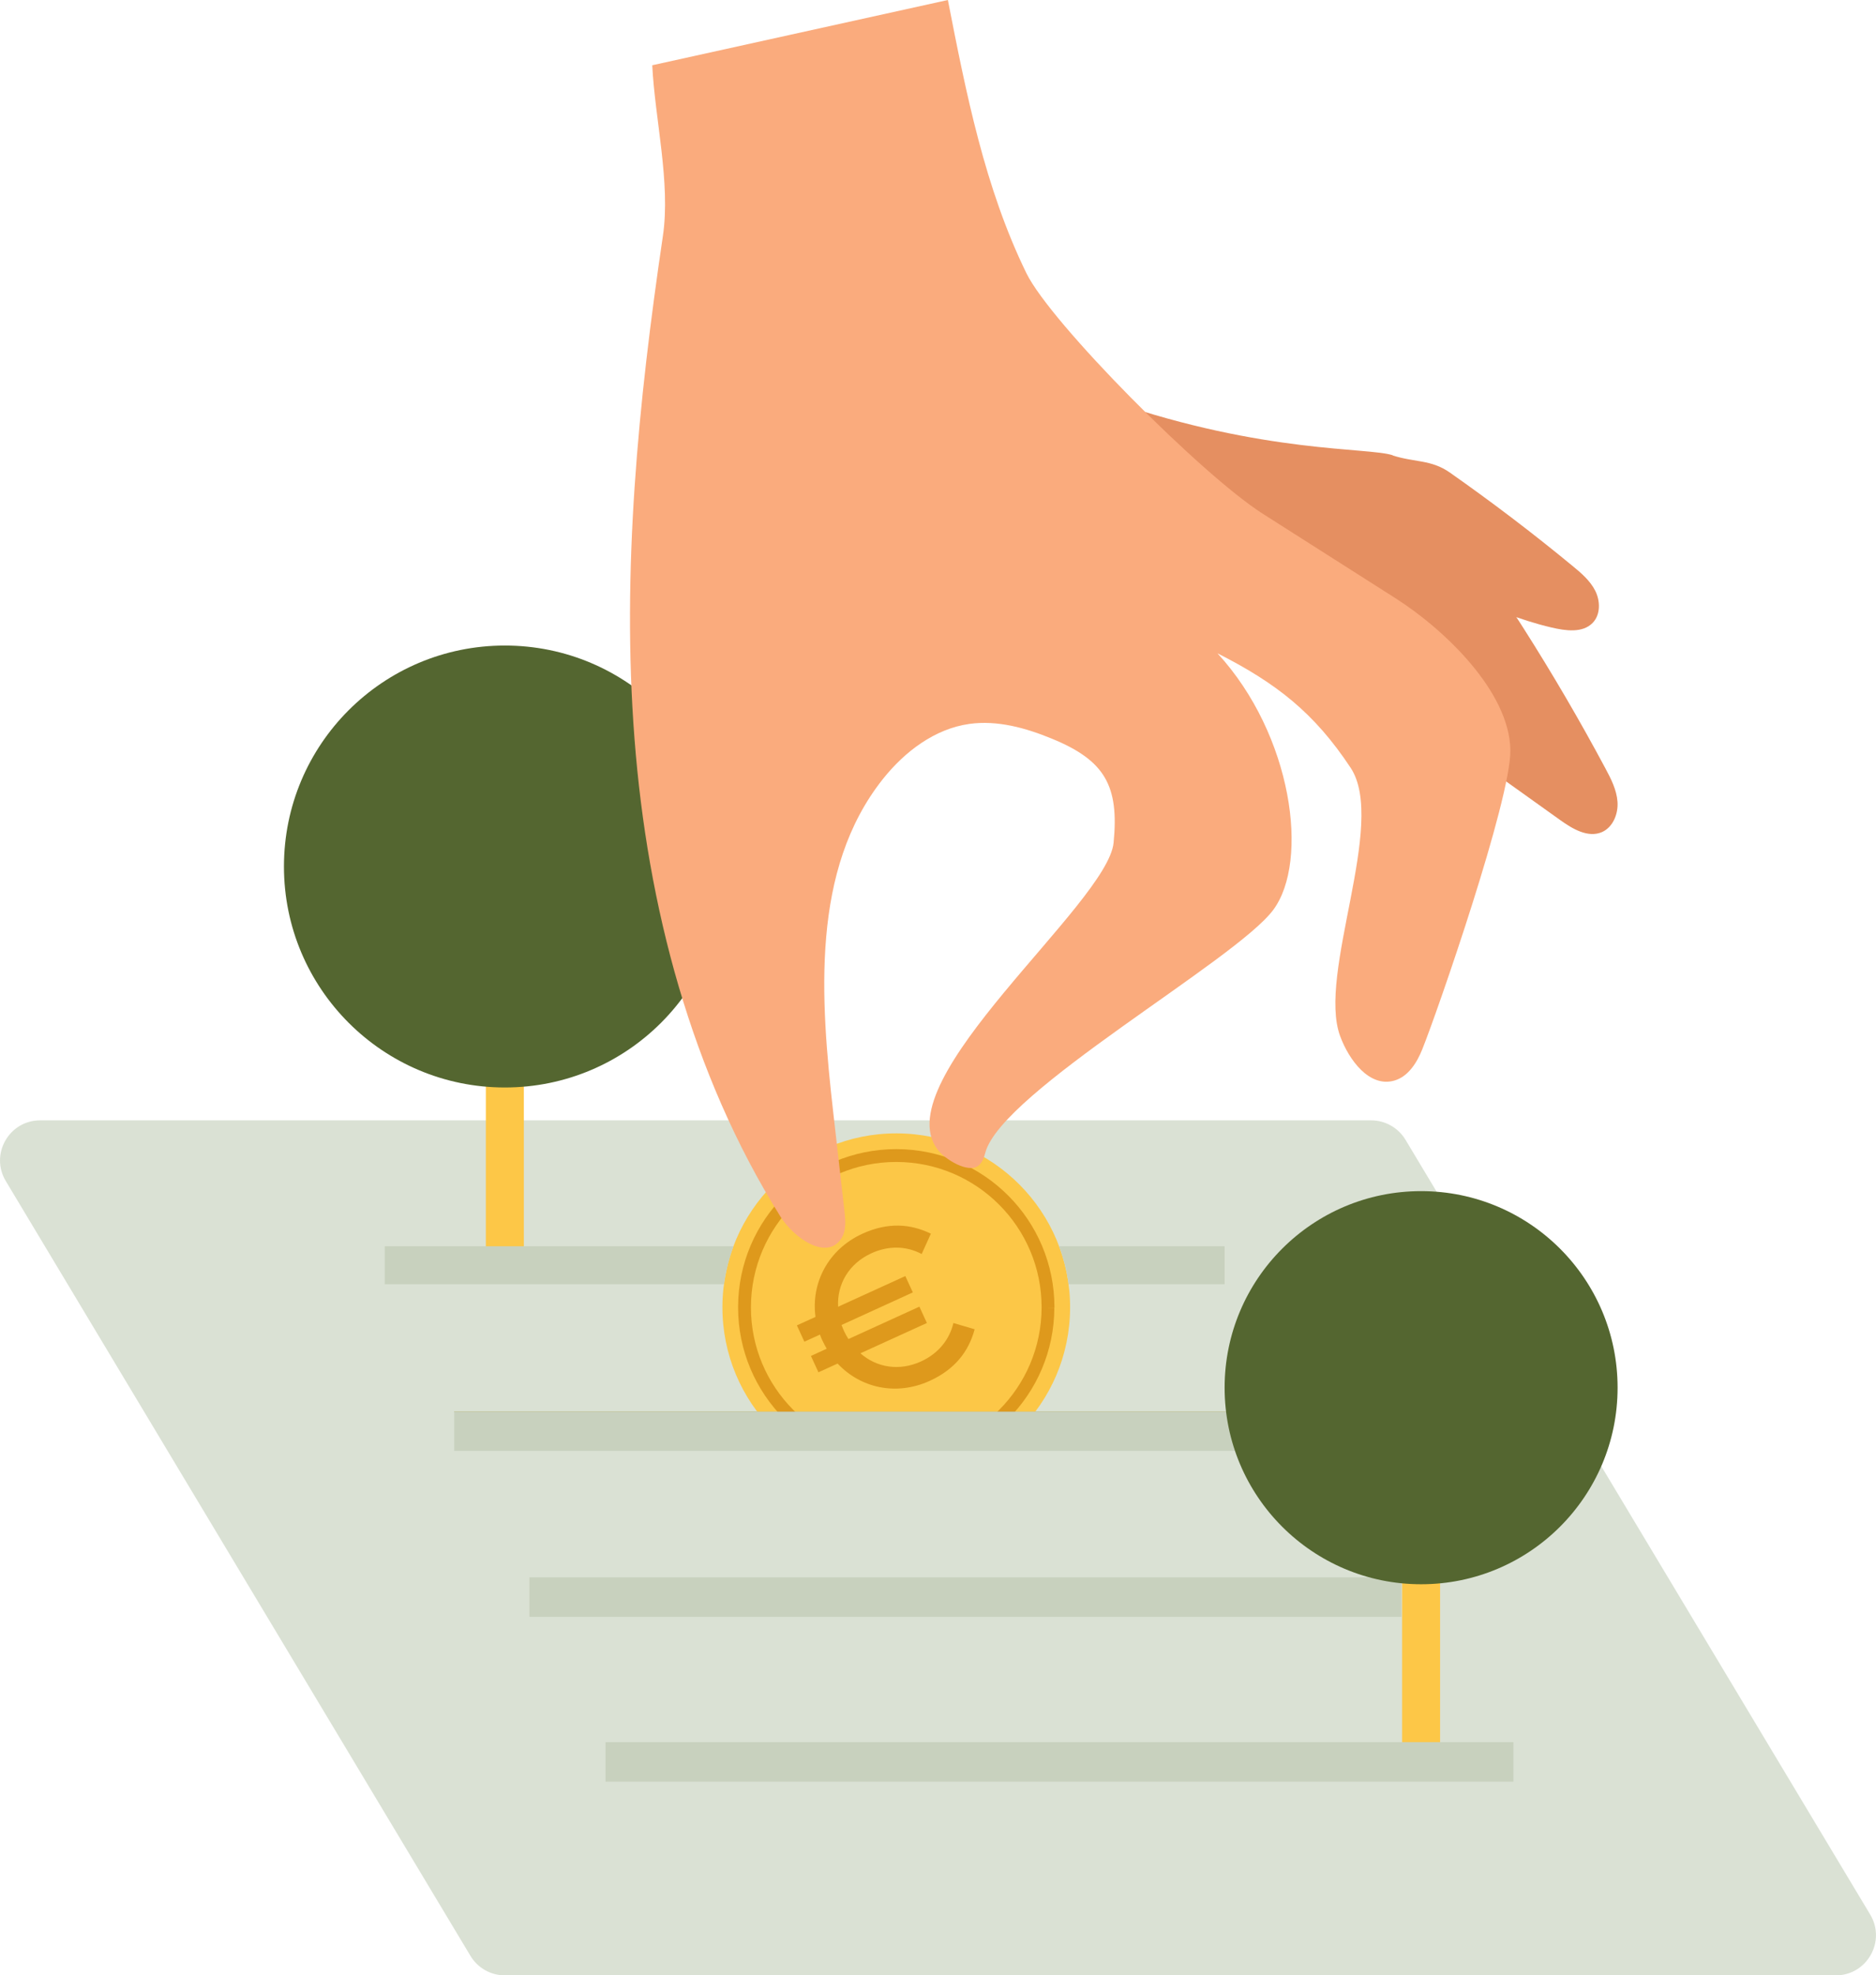
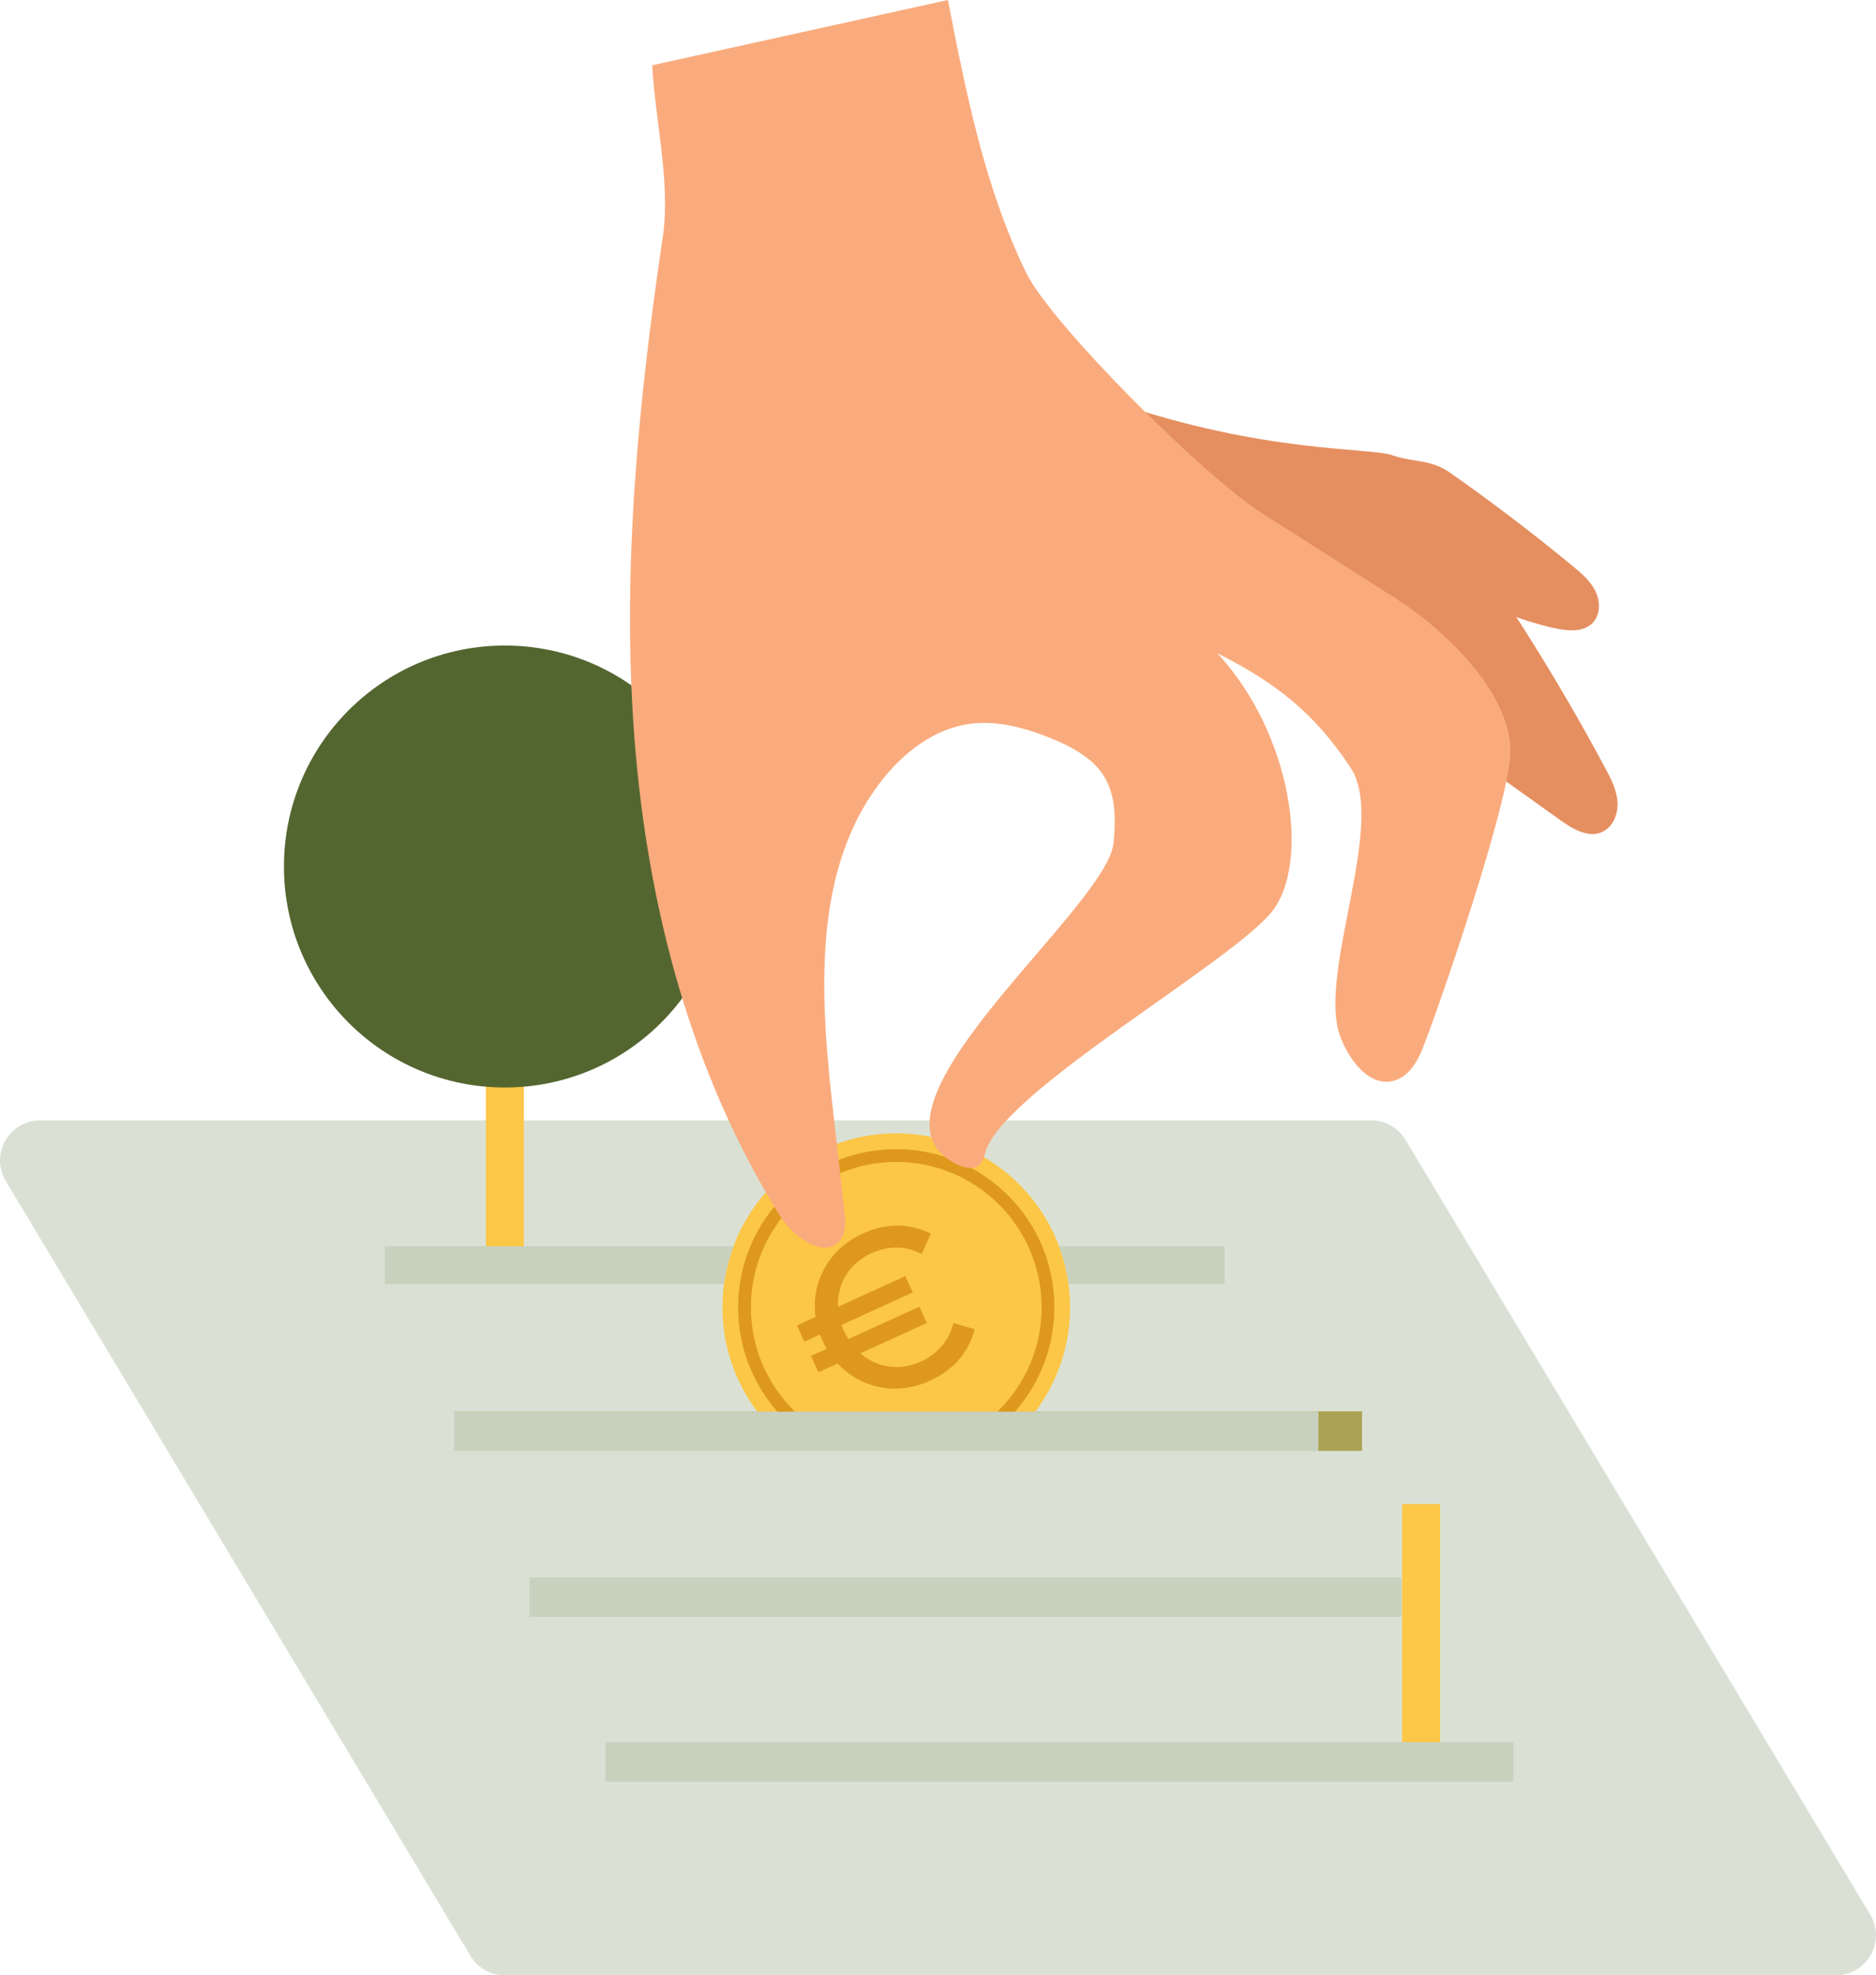
<svg xmlns="http://www.w3.org/2000/svg" id="Livello_2" data-name="Livello 2" viewBox="0 0 197.54 207.93">
  <defs>
    <clipPath id="clippath">
      <rect x="76.07" y="119.3" width="36.61" height="36.61" style="fill: none;" />
    </clipPath>
  </defs>
  <g id="Livello_1-2" data-name="Livello 1">
    <g>
      <path d="m193.31,207.93H53.16c-1.48,0-2.86-.78-3.62-2.05L.61,124.32c-1.69-2.81.34-6.39,3.62-6.39h140.15c1.48,0,2.86.78,3.62,2.05l48.93,81.55c1.69,2.81-.34,6.4-3.62,6.4" style="fill: #dae1d4;" />
      <rect x="51.16" y="106.03" width="4" height="27.14" style="fill: #fdc747;" />
      <rect x="55.75" y="166.03" width="91.82" height="4.16" style="fill: #c8d1be;" />
      <path d="m76.42,91.21c0,12.85-10.41,23.26-23.26,23.26s-23.26-10.41-23.26-23.26,10.41-23.26,23.26-23.26,23.26,10.41,23.26,23.26" style="fill: #546630;" />
      <g style="clip-path: url(#clippath);">
        <path d="m112.68,137.66c-.03,10.11-8.25,18.28-18.36,18.25-10.11-.03-18.28-8.25-18.25-18.36.03-10.11,8.25-18.28,18.36-18.25,10.11.03,18.28,8.25,18.25,18.36" style="fill: #fcc747;" />
      </g>
      <g>
        <path d="m109.68,137.65c-.03,8.43-6.87,15.26-15.3,15.26h-.05v.67s0-.67,0-.67c-8.44-.03-15.26-6.87-15.26-15.3v-.03h0c.03-8.45,6.87-15.27,15.3-15.27h.05c8.43.03,15.26,6.87,15.26,15.3v.06l1.35-.02v-.04c0-9.17-7.42-16.62-16.6-16.65v.67s0-.67,0-.67h-.06c-9.17,0-16.62,7.42-16.65,16.6h.67s-.67-.01-.67-.01v.06c0,9.17,7.42,16.62,16.6,16.65h.05c9.17,0,16.62-7.42,16.65-16.6h-1.35Z" style="fill: #de991c;" />
        <path d="m100.38,139.26l2.25.66c-.62,2.29-2.03,4.2-4.73,5.43-3.55,1.62-7.31.74-9.7-1.82l-2.02.92-.79-1.72,1.66-.76c-.15-.27-.3-.54-.44-.84-.1-.21-.2-.43-.27-.65l-1.64.75-.79-1.72,1.96-.89c-.48-3.55,1.31-7.1,4.95-8.76,2.69-1.23,5.07-1.04,7.2,0l-.97,2.14c-1.55-.83-3.44-.93-5.29-.08-2.39,1.09-3.63,3.27-3.51,5.63l7.08-3.23.79,1.72-7.51,3.43c.08.22.18.44.27.65.14.3.29.57.46.83l7.47-3.41.79,1.72-7,3.19c1.69,1.49,4.07,1.91,6.38.86,1.85-.85,3.02-2.34,3.41-4.05" style="fill: #de991c;" />
      </g>
      <rect x="47.83" y="148.6" width="90.99" height="13.09" style="fill: #dae1d4;" />
      <g>
        <path d="m143.42,148.56h-34.38s-.02.03-.03.04h29.8v4.12h4.61v-4.16Zm-63.72,0h-31.88v.04h31.91s-.02-.03-.03-.04" style="fill: #aba354;" />
        <path d="m109.04,148.56h-2.13s-.02.03-.03.04h2.14s.02-.03.03-.04m-3.98,0h-21.37s.03.03.04.04h21.29s.03-.03.04-.04m-23.22,0h-2.13s.02.03.03.04h2.14s-.02-.03-.03-.04" style="fill: #dead33;" />
        <path d="m106.91,148.56h-1.85s-.03.03-.04.04h1.86s.02-.03.03-.04m-23.22,0h-1.85s.02.03.03.04h1.86s-.03-.03-.04-.04" style="fill: #c48514;" />
      </g>
      <polygon points="138.81 148.6 109.02 148.6 106.88 148.6 105.02 148.6 83.73 148.6 81.87 148.6 79.74 148.6 47.83 148.6 47.83 152.72 138.81 152.72 138.81 148.6" style="fill: #c8d1be;" />
      <g>
        <path d="m147.97,56.21c2.74.98,5.5,2.09,7.72,3.97,1.93,1.64,3.35,3.78,4.71,5.91,3.06,4.81,5.94,9.73,8.63,14.76.6,1.12,1.2,2.28,1.29,3.55.09,1.26-.47,2.66-1.62,3.18-1.48.65-3.12-.33-4.43-1.27-5.72-4.09-11.44-8.18-17.17-12.27-5.89-4.21-11.85-8.49-16.38-14.13-1.36-1.69-2.57-3.49-3.69-5.35-.85-1.41-2.2-3.53.34-4.03.99-.19,2.02.23,2.97.48,1.11.28,2.22.57,3.33.87,2.27.6,4.54,1.23,6.79,1.9,2.52.75,5.03,1.55,7.5,2.44" style="fill: #e58f61;" />
        <path d="m146.65,47.94c2.28.74,4.04.42,6,1.79,4.43,3.11,8.74,6.38,12.91,9.82.93.76,1.88,1.57,2.42,2.64.54,1.08.56,2.51-.27,3.37-1.06,1.1-2.86.84-4.35.49-6.5-1.51-13.22-5.52-19.72-7.04-6.68-1.56-13.24-.66-19.25-3.97-1.8-.99-3.52-2.13-5.17-3.36-1.25-.93-3.21-2.3-1.16-3.65.8-.53-1.76-6.06-.89-5.76,15.99,5.48,26.85,4.8,29.48,5.65" style="fill: #e58f61;" />
        <path d="m99.81,0c1.92,9.82,3.88,19.77,8.27,28.76,2.57,5.25,18.46,21.22,24.86,25.3,4.67,2.97,9.33,5.94,14,8.91,5.18,3.3,12.01,9.84,12.1,15.99.07,5.17-7.66,27.48-9.28,31.5-.57,1.42-1.49,2.88-2.96,3.29-2.6.73-4.74-2.14-5.68-4.67-2.45-6.57,4.96-22.41,1.1-28.26-3.83-5.79-7.82-8.91-14.02-12.05,7.91,8.61,9.69,21.87,5.87,27.01-3.97,5.33-28.57,19.11-30.31,25.53-.14.52-.32,1.07-.75,1.4-1.08.82-3.55-.68-4.34-1.78-5.33-7.38,17.95-25.78,18.59-32.22.59-6.01-.92-8.67-6.51-10.96-2.75-1.13-5.73-1.96-8.67-1.55-3.65.51-6.81,2.91-9.11,5.8-7.59,9.54-6.6,23.08-5.22,35.19l1.17,10.3c.11,1.01.21,2.12-.38,2.95-1.55,2.23-4.94-.11-6.38-2.41-9.38-15.01-13.99-32.64-15.35-50.29-1.36-17.64.4-35.39,2.99-52.89.83-5.6-.84-12.32-1.12-17.98L99.81,0Z" style="fill: #faab7d;" />
        <path d="m128.96,131.18h-17.44c.48,1.27.82,2.61,1,4h16.43v-4Zm-51.72,0h-36.73v4h35.73c.19-1.39.53-2.73,1-4" style="fill: #c8d1be;" />
      </g>
      <rect x="147.64" y="158.32" width="4" height="27.15" style="fill: #fdc747;" />
      <rect x="63.76" y="183.38" width="95.6" height="4.16" style="fill: #c8d1be;" />
-       <path d="m170.33,146.07c0,11.43-9.26,20.69-20.69,20.69s-20.69-9.26-20.69-20.69,9.26-20.69,20.69-20.69,20.69,9.26,20.69,20.69" style="fill: #546630;" />
    </g>
  </g>
</svg>